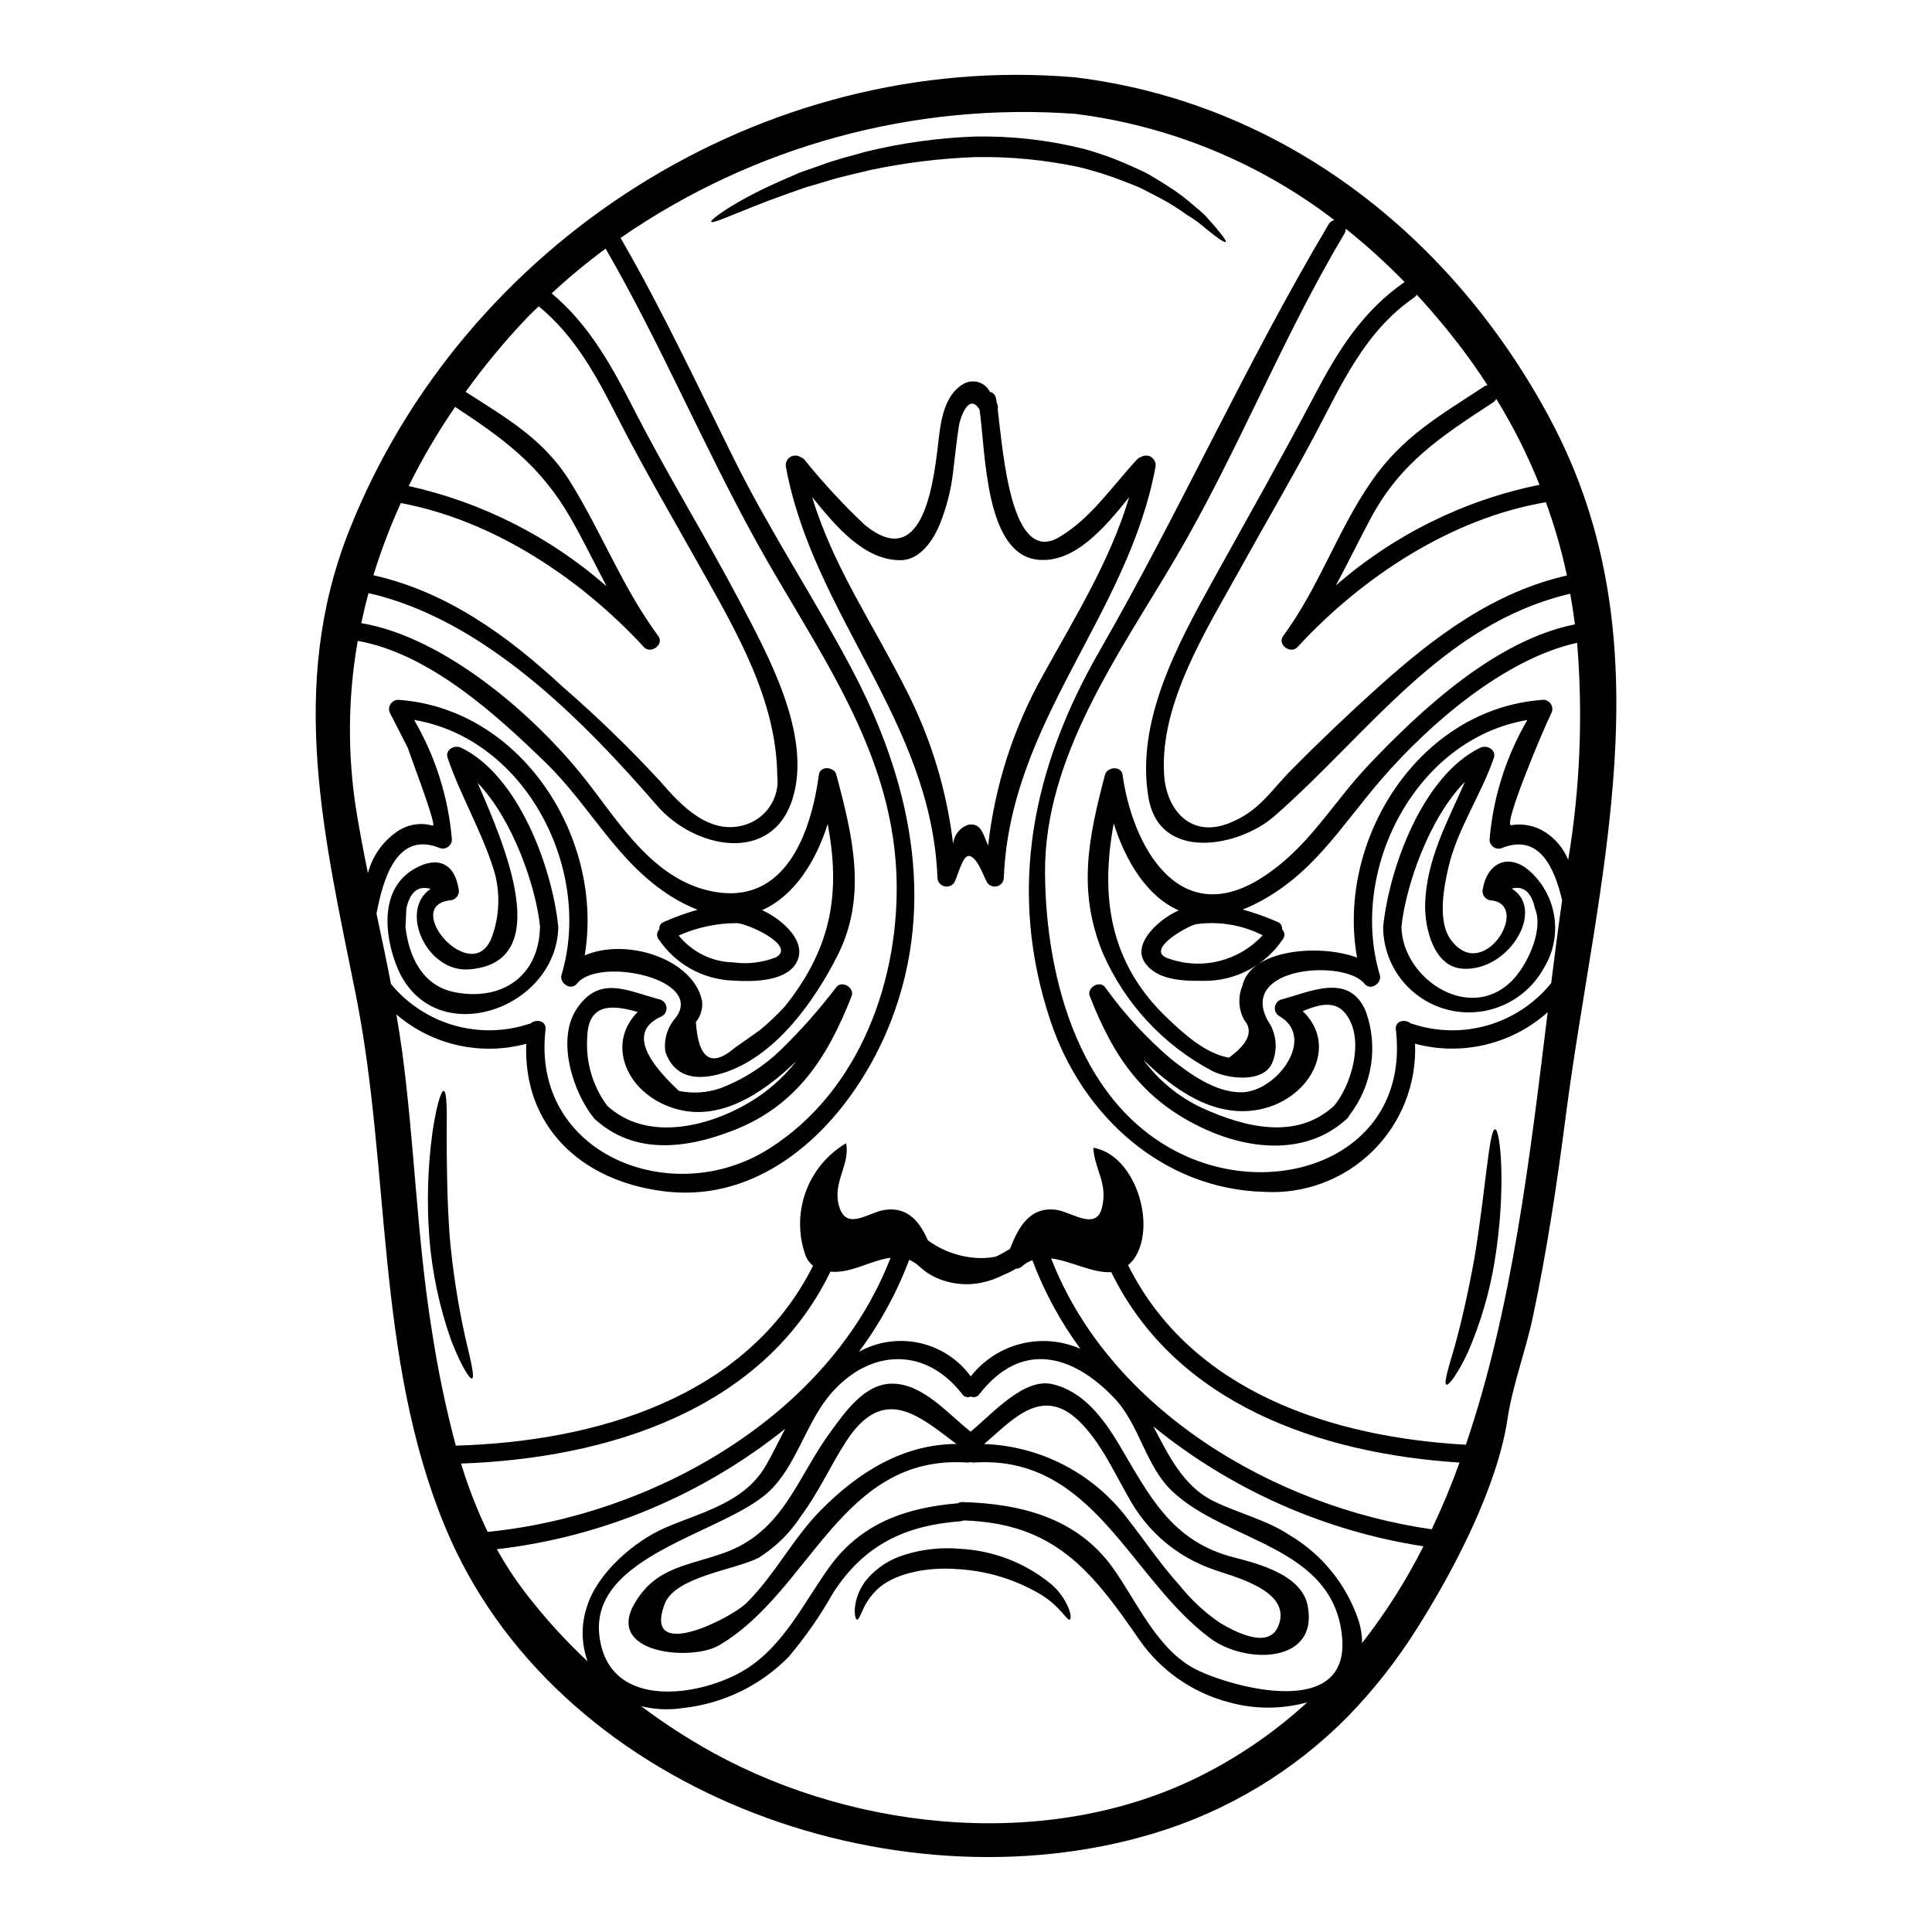
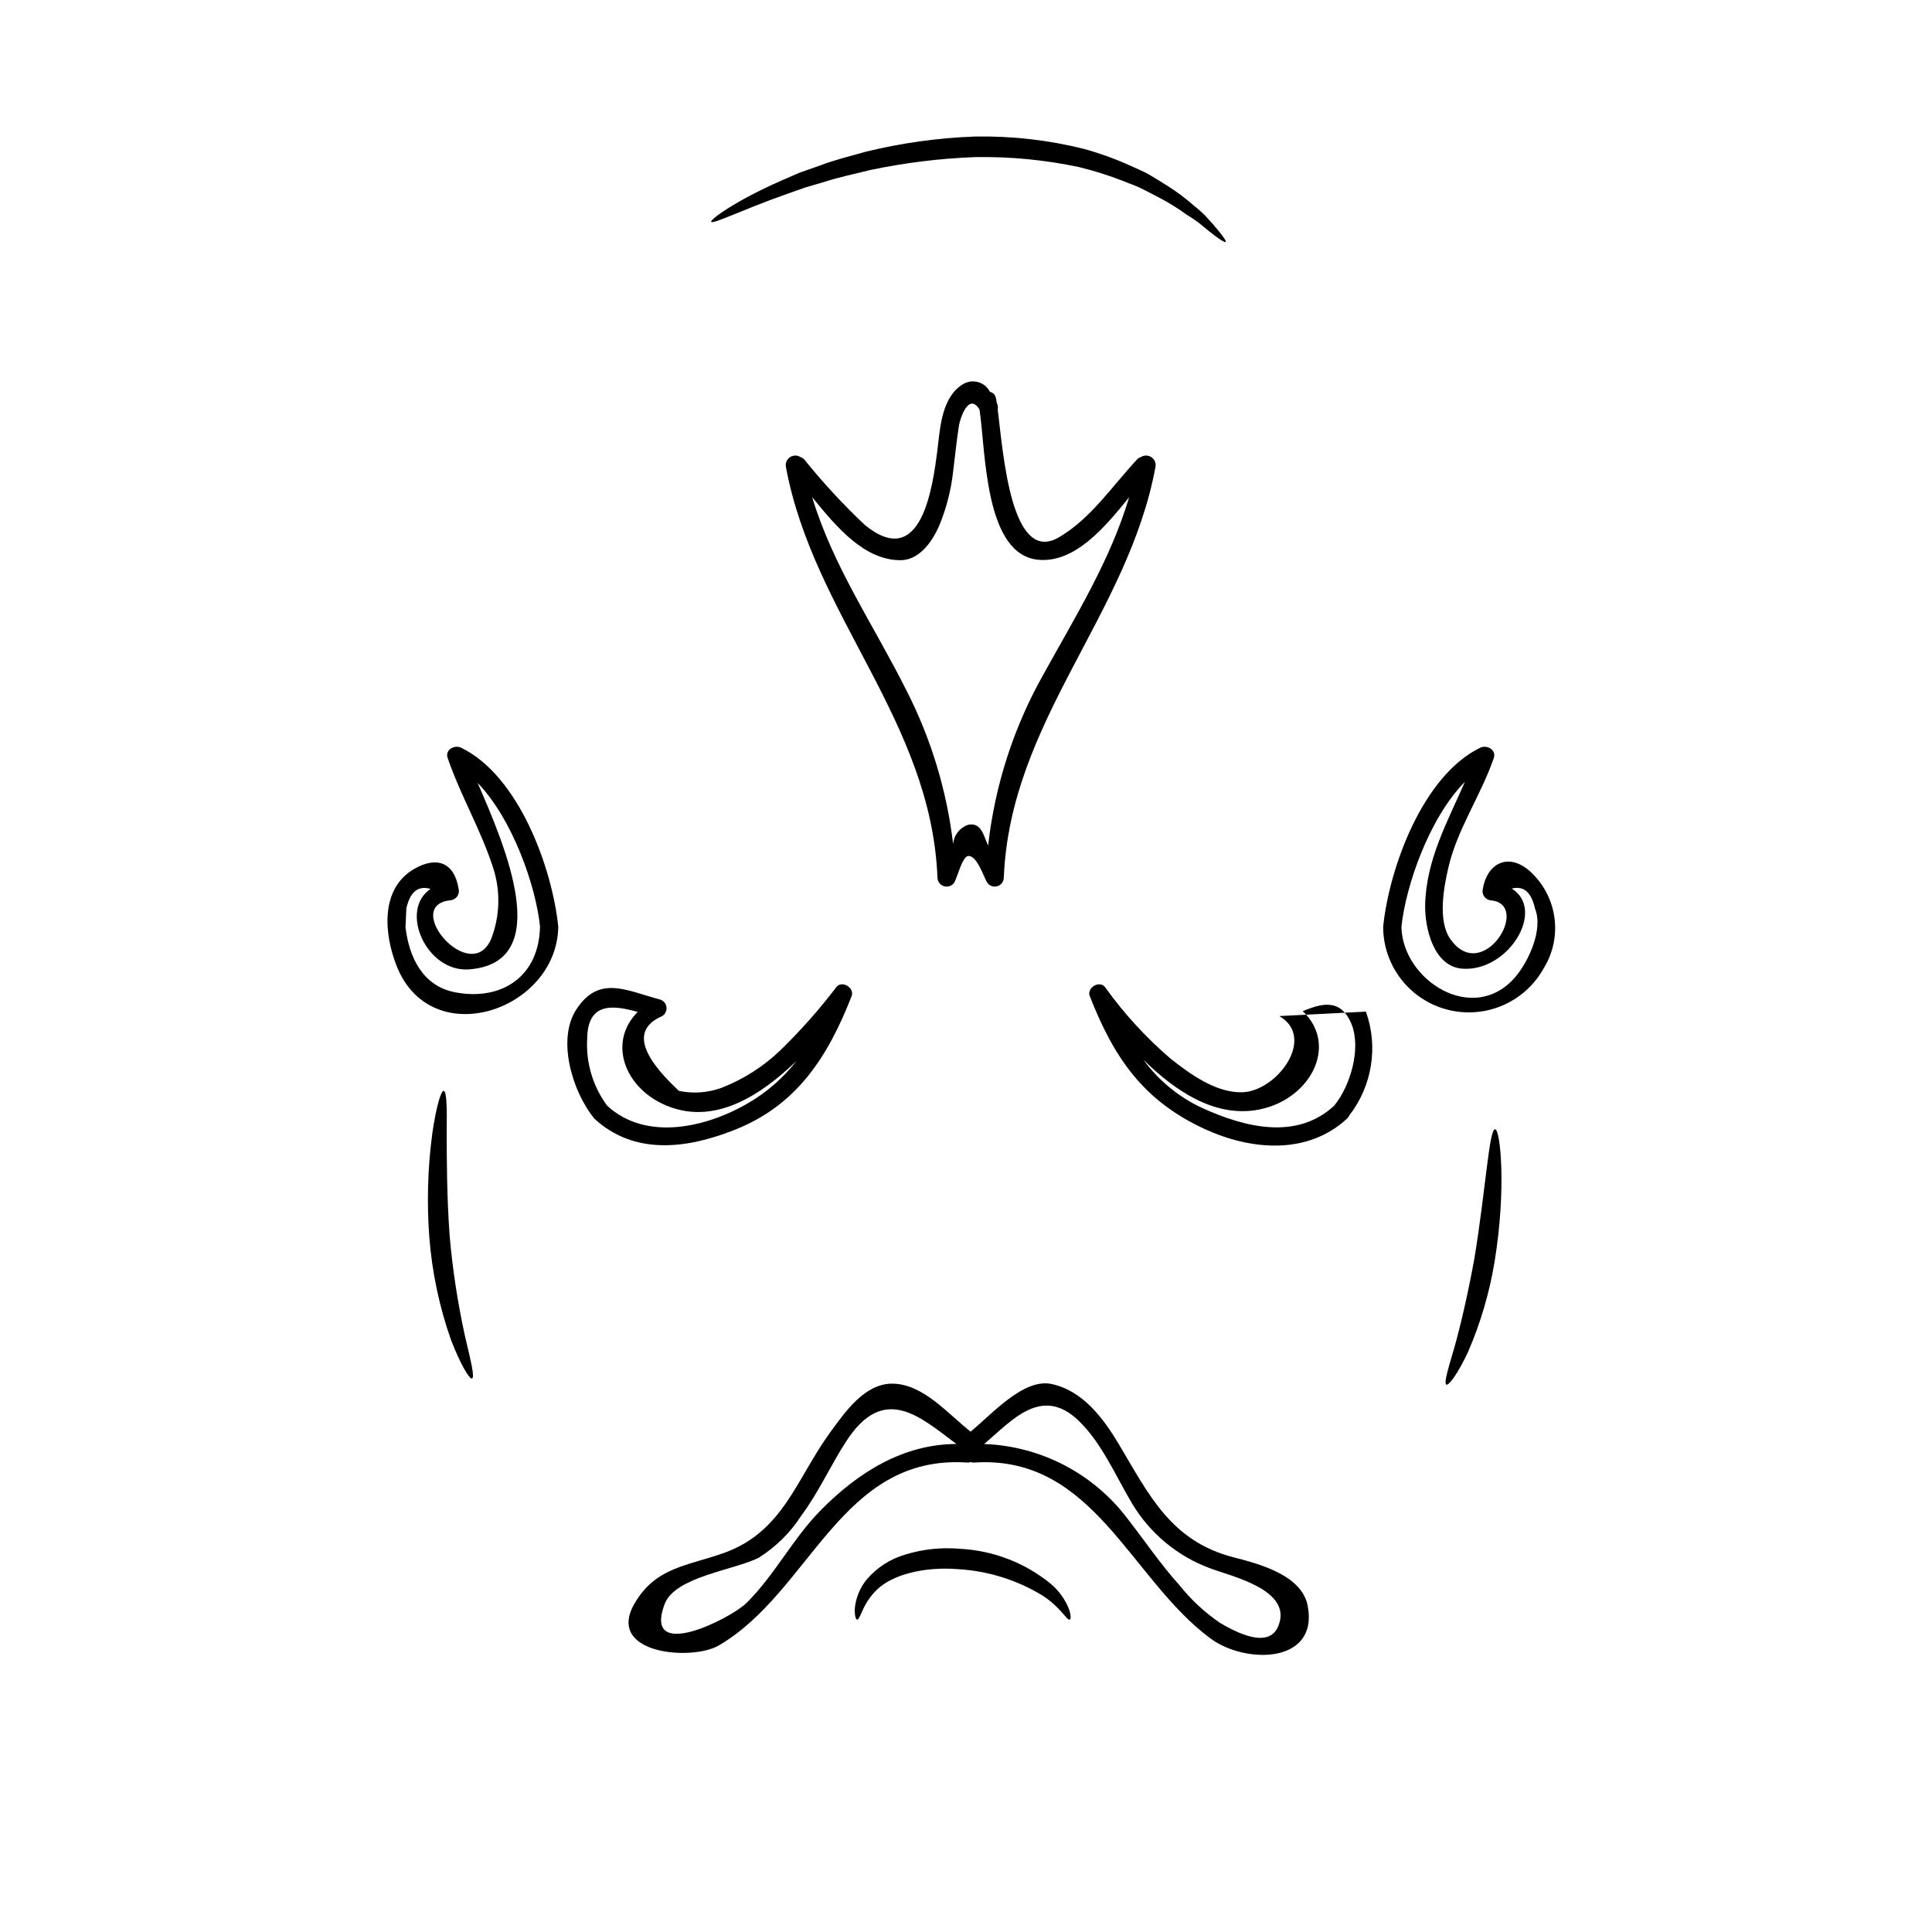
<svg xmlns="http://www.w3.org/2000/svg" fill="#000000" width="800px" height="800px" version="1.1" viewBox="144 144 512 512">
  <g>
-     <path d="m252.18 342.41c-1.574-3.125-3.148-6.184-4.766-9.309-0.418-0.75-0.414-1.668 0.016-2.414 0.43-0.746 1.219-1.211 2.078-1.227 32.824 2.254 54.633 36.785 49.445 67.742 10.855-4.766 28.734 0.789 31.094 12.016 0.246 2.027-0.348 4.062-1.641 5.637 0.672 9.84 4.121 12.145 10.305 6.828 2.254-1.609 4.481-3.094 6.691-4.723 2.34-1.914 4.539-3.996 6.582-6.231 12.824-16.008 14.656-30.699 11.371-48.383-3.25 10.309-9.148 19.285-17.457 22.871 0.125 0.062 0.32 0.094 0.449 0.16 4.641 2.156 12.305 8.406 8.406 14.238-3.094 4.606-11.629 4.574-16.461 4.25v0.004c-7.941-0.27-15.273-4.328-19.715-10.918-0.656-0.781-0.586-1.945 0.16-2.641-0.129-0.875 0.387-1.719 1.227-2 2.887-1.277 5.856-2.352 8.891-3.219-2.367-0.926-4.644-2.07-6.797-3.418-14.621-9.117-21.355-23.805-33.457-35.562-13.207-12.852-30.859-28.895-49.801-32.273-2.613 14.844-2.746 30.016-0.395 44.902 0.902 5.574 1.969 11.117 3.094 16.652 1.141-4.371 3.781-8.203 7.461-10.82 2.781-2.066 6.363-2.723 9.695-1.773 1.484 0.613-6.957-21.16-6.477-20.391zm302.64-87.328c31.762 59.398 12.242 121.89 4.125 184.67-2.316 17.914-4.996 35.789-8.762 53.441-1.902 8.922-5.348 17.941-6.691 26.926-2.641 17.688-13.98 39.719-24.066 55.57l0.004 0.004c-5.297 8.426-11.473 16.266-18.426 23.387-14.238 14.375-31.848 24.957-51.227 30.781-69.223 20.902-159.02-11.414-187.86-81.336-18.5-44.84-14.305-94.254-23.645-141.03-8.344-41.551-18.074-81.434-1.84-122.63 30.188-76.551 109.62-127.48 192.48-120.37 55.113 6.734 100.02 42.102 125.91 90.582zm4.769 116.8h0.004c3.148-19.004 3.941-38.328 2.359-57.527-19.359 4.25-39.359 21.742-51.699 35.98-11.082 12.789-18.297 25.613-33.891 33.375-1.062 0.516-2.062 0.934-3.059 1.32l0.004-0.004c3.156 0.867 6.242 1.965 9.238 3.285 0.824 0.301 1.332 1.129 1.227 2 0.75 0.695 0.824 1.859 0.16 2.641-4.672 6.926-12.5 11.047-20.852 10.98-5.219 0.062-12.496-0.035-15.719-4.894-3.574-5.348 4.769-12.078 9.055-13.758-8.438-3.672-14.141-13.078-17.266-23.066-3.477 18.895-1.512 36.883 14.562 51.93 4.281 4.059 9.887 9.117 15.977 10.148 5.188-3.769 6.508-7.121 4.027-10.016l-0.008-0.004c-1.512-2.781-1.676-6.102-0.453-9.02 2.031-9.57 20.293-11.242 30.379-7.477-5.574-31.113 16.301-66.066 49.352-68.32v-0.004c0.855 0.02 1.645 0.484 2.07 1.227 0.43 0.742 0.441 1.656 0.027 2.406-1.801 3.481-12.918 29.895-10.602 29.602 3.148-0.539 6.379 0.129 9.055 1.871 2.719 1.762 4.836 4.32 6.055 7.324zm1.793-62.414c-0.355-2.707-0.773-5.414-1.254-8.121-33.891 7.926-53.441 37.109-78.406 58.949-9.406 8.215-30.41 12.18-33.344-4.832-3.504-20.301 7.711-40.723 17.148-57.801 9.086-16.395 18.297-32.668 27.027-49.25 6.152-11.695 12.66-22.043 23.676-29.668l0.004-0.004c-4.91-5.035-10.129-9.758-15.625-14.145 0.043 0.441-0.059 0.883-0.289 1.262-16.621 27.832-28.379 58.176-44.777 86.039-14.957 25.449-34.82 52.668-34.598 83.465 0.195 28.188 9.344 62.816 37.82 75.219 26.156 11.414 58.945-1.676 55.148-33.758-0.262-2.383 2.574-2.867 4.027-1.547 0.094 0.035 0.16 0 0.254 0.035v-0.008c6.516 2.18 13.535 2.316 20.129 0.391 6.59-1.922 12.438-5.812 16.758-11.152 0.934-7.477 1.871-14.82 2.898-21.973-1.934-8.148-5.859-18.039-16.168-13.754l-0.004 0.004c-0.727 0.203-1.504 0.055-2.102-0.402-0.602-0.453-0.953-1.164-0.957-1.914 0.941-11.18 4.363-22.008 10.02-31.699-29.605 4.973-47.418 39.688-39.109 67.555 0.676 2.188-2.481 4.328-4.027 2.363-5.09-6.539-33.457-4.723-25.672 9.73 2.215 3.16 2.719 7.211 1.352 10.82-2.094 5.996-12.176 4.641-16.23 2.449v-0.004c-12.812-6.805-22.949-17.734-28.77-31.02-6.828-16.492-3.898-30.535 0.516-47.352 0.578-2.16 4.328-2.484 4.672 0 2.512 18.359 14.59 41.137 36.496 27.508 12.723-7.953 18.836-19.758 28.828-30.258 13.98-14.719 33.699-32.988 54.559-37.129zm-2.125-12.949c-1.406-6.594-3.269-13.086-5.574-19.422-25.16 4.25-48.805 19.906-65.84 38.395-1.84 1.969-5.445-0.707-3.801-2.934 9.445-12.789 14.43-28.023 23.418-41.004 8.148-11.809 18.039-17.363 29.797-25.094h-0.004c0.281-0.195 0.598-0.332 0.934-0.391-1.285-1.969-2.606-3.938-3.992-5.902v-0.004c-4.531-6.324-9.457-12.359-14.742-18.074-0.172 0.293-0.402 0.547-0.676 0.746-13.043 8.984-19.102 22.773-26.254 36.301-6.375 12.016-13.305 23.742-19.871 35.66-8.699 15.742-21.488 35.66-20.133 54.711 0.609 8.855 6.797 16.715 17.168 12.66 7.988-3.125 10.949-8.469 16.461-14.043 7.539-7.637 15.398-15.109 23.352-22.258 14.785-13.25 30.312-24.914 49.77-29.359zm-26.789 230.34c12.336-36.109 17.07-76.926 21.68-114.61-9.559 8.531-22.773 11.668-35.145 8.344 0.434 10.656-3.652 21-11.254 28.48-7.602 7.477-18.012 11.395-28.656 10.785-26.961-0.676-48.32-20.195-56.68-45.227-11.613-34.703-4.848-67.191 13.094-98.34 21.32-37.047 38.781-76.219 60.613-112.87l0.004-0.004c0.312-0.562 0.852-0.961 1.48-1.098-20-15.312-43.711-25.027-68.699-28.152-42.727-3.094-85.223 8.508-120.45 32.887 11.047 19.07 20.324 38.965 30.117 58.695 9.402 18.941 21.035 36.465 30.922 55.105 15.496 29.148 23.004 61.879 10.602 93.805-9.445 24.32-31.488 48.703-60.27 45.031-21.871-2.754-37.176-17.199-36.367-39.074-12.047 3.25-24.922 0.344-34.406-7.769 0.547 3.254 1.062 6.512 1.516 9.793 3.316 24.676 3.938 49.703 7.922 74.285h0.004c1.555 10.168 3.66 20.242 6.297 30.184 36.914-1.062 77.086-12.594 94.672-47.672v-0.004c-0.824-0.66-1.477-1.508-1.902-2.477-2.008-5.457-2.043-11.449-0.094-16.926 1.949-5.481 5.754-10.105 10.758-13.066 1.18 5.672-3.863 10.602-1.77 16.977 2.031 6.25 7.668 1.355 11.918 0.707 6.297-0.965 9.406 3.285 11.531 8.055v-0.004c4.019 2.945 8.84 4.586 13.82 4.703 1.352 0.023 2.699-0.098 4.027-0.352 0.16-0.062 0.293-0.094 0.453-0.16l-0.004-0.004c1.18-0.574 2.332-1.207 3.445-1.898 2.16-5.57 5.219-11.465 12.5-10.34 3.898 0.613 10.434 5.672 11.918-0.707 1.547-6.602-2-9.953-2.32-15.785 10.953 1.871 16.621 19.809 11.215 28.801-0.543 0.871-1.215 1.652-2 2.316 16.703 33.547 54.035 45.625 89.504 47.59zm19.52-254.38c-3.16-7.91-6.996-15.527-11.465-22.773-0.184 0.363-0.453 0.672-0.789 0.898-13.594 8.922-24.547 15.883-32.504 30.797-3.148 5.902-6.055 11.887-9.211 17.75 15.371-13.422 33.969-22.613 53.969-26.676zm-28.57 276.8c2.738-5.734 5.199-11.633 7.375-17.684-36.816-2.363-75.117-15.43-92.227-50.316-0.031-0.062-0.031-0.094-0.062-0.156-4.832 0.355-10.664-2.965-15.945-3.641 15.523 40.098 59.145 65.836 100.86 71.797zm-18.461 30.148c6.254-7.988 11.703-16.578 16.266-25.641-26.258-4.047-50.961-15.012-71.574-31.773 3.996 7.637 7.988 15.852 15.789 19.715 6.375 3.188 14.168 5.027 20.195 9.016h-0.004c8.668 5.094 15.203 13.148 18.395 22.68 0.633 1.938 0.945 3.965 0.934 6.004zm-43.871 7.059c8.891 4.445 40.75 13.656 38.574-8.762-2.363-24.227-30.602-24.902-45-38.531-7.086-6.668-8.633-17.586-15.352-24.676-11.047-11.629-24.645-15.352-35.723-1.094-0.496 0.773-1.488 1.062-2.32 0.676-0.824 0.383-1.801 0.094-2.285-0.676-10.309-13.238-25.707-11.695-35.758 1.094-5.766 7.379-8.535 18.266-15.352 24.676-11.809 11.215-47.84 16.82-45 38.531 2.574 20.004 27.348 15.715 38.574 8.762 10.211-6.297 15.43-17.523 22.227-27.027 8.406-11.758 20.355-15.914 34.145-17.07l-0.004-0.004c0.383-0.215 0.816-0.328 1.258-0.32 15.43 0.418 30.348 4.188 39.816 17.395 6.477 9.051 11.793 21.84 22.199 27.027zm29.379 8.633v-0.004c-6.809 1.902-14.004 1.902-20.812 0-9.598-2.512-17.992-8.355-23.676-16.492-12.789-18.586-22.613-30.926-46.609-31.695h-0.004c-0.273 0.125-0.566 0.203-0.867 0.223-14.59 1.125-25.352 6.152-33.629 18.844v0.004c-3.406 6.051-7.375 11.766-11.855 17.07-7.465 7.609-17.332 12.402-27.926 13.562-3.723 0.594-7.523 0.43-11.18-0.484 6.109 4.59 12.539 8.746 19.23 12.434 38.457 21.066 90.418 26.125 130.39 5.348l0.004 0.004c9.766-5.055 18.824-11.383 26.93-18.816zm-11.855-203.26c-5.457-2.766-11.629-3.793-17.684-2.934-2.754 0.707-14.012 7.152-6.992 9.18 4.273 1.473 8.887 1.664 13.27 0.555 4.383-1.109 8.344-3.473 11.406-6.801zm-77.344 116.9c3.34-4.273 8.008-7.312 13.27-8.637 5.262-1.324 10.812-0.859 15.777 1.324-5.301-7.207-9.582-15.105-12.723-23.48-1.016 0.367-1.949 0.922-2.758 1.641-0.438 0.398-1.016 0.617-1.609 0.609-0.973 0.617-2.008 1.137-3.09 1.547-1.938 1.016-4.012 1.754-6.156 2.191-3.289 0.656-6.695 0.457-9.887-0.582-2.445-0.758-4.68-2.066-6.535-3.828-0.766-0.707-1.648-1.277-2.613-1.68-3.269 8.719-7.762 16.93-13.336 24.387 4.887-2.715 10.598-3.551 16.059-2.356 5.465 1.199 10.301 4.352 13.602 8.863zm-53.57-60.273c24.223-15.234 35.031-45.266 33.852-73.125-1.449-33.531-21.52-59.621-37.141-87.875-14.066-25.473-25.348-52.375-39.906-77.594-4.992 3.676-9.77 7.629-14.309 11.852 9.891 8.266 15.914 19.199 21.871 30.863 8.73 17.07 18.812 33.406 27.77 50.383 7.539 14.336 19.359 35.562 14.27 52.473-5.344 17.688-25.977 13.562-35.98 2.031-19.84-22.91-45.965-49.387-76.469-56.316-0.707 2.641-1.355 5.285-1.902 7.957 22.129 3.734 46.16 24.578 59.398 41.457 8.891 11.305 17.75 26.188 33.062 29.52 19.844 4.328 26.707-15.352 28.801-30.793 0.324-2.484 4.09-2.16 4.637 0 4.285 16.168 8.266 32.145 0.293 47.93-6.059 11.922-15.914 25.898-29.086 30.699-6.894 2.481-13.887 2.418-16.531-5.219l-0.004 0.008c-0.445-3.176 0.492-6.391 2.578-8.824 8.375-10.406-20.262-16.59-26.027-9.215-1.543 1.969-4.723-0.16-4.059-2.363 8.344-27.867-9.469-62.582-39.074-67.551 5.656 9.691 9.078 20.52 10.02 31.699-0.008 0.75-0.363 1.453-0.961 1.906-0.598 0.453-1.371 0.605-2.098 0.41-11.855-4.961-15.305 8.953-16.926 17.32 1.32 6.215 2.641 12.402 3.832 18.648h0.004c4.332 5.258 10.156 9.078 16.703 10.961 6.547 1.883 13.512 1.738 19.977-0.418 0.094-0.035 0.156 0 0.254-0.035 1.449-1.32 4.285-0.836 4.027 1.547-3.891 32.953 33.355 47.902 59.125 31.664zm32.309 28.832c-3.828 0.484-7.824 2.578-11.629 3.383-1.438 0.305-2.91 0.414-4.379 0.32-0.031 0.062 0 0.16-0.062 0.254-17.945 36.633-59.305 49.227-97.75 50.582 1.883 6.207 4.242 12.258 7.051 18.105 43.504-4.289 90.562-30.605 106.77-72.645zm-30.344-79.629c5.445-3.148-7.602-8.988-10.469-9.055v0.004c-5.285 0.016-10.504 1.133-15.332 3.285 3.531 4.375 8.809 6.981 14.43 7.121 3.844 0.523 7.758 0.059 11.371-1.355zm-7.699-35.273c5.363-1.887 8.695-7.242 8.023-12.883-0.223-19.941-10.664-37.852-20.133-54.711-7.406-13.211-15.074-26.285-21.973-39.754-5.668-11.148-11.414-21.973-21.129-29.895-1.066 1.062-2.191 2.062-3.191 3.148-5.828 6.133-11.23 12.656-16.168 19.523 10.664 6.859 20.617 12.434 27.641 23.707 8.344 13.383 13.98 28.25 23.418 41.004 1.641 2.223-1.969 4.894-3.801 2.934-16.719-18.137-39.781-33.566-64.426-38.18-2.828 6.219-5.25 12.609-7.262 19.133 19.457 4.379 35.5 15.98 50.027 29.445h-0.004c9.141 7.918 17.828 16.34 26.031 25.223 5.484 6.406 13.293 14.688 22.945 11.305zm5.027 169.92c1.77-3.09 3.383-6.441 5.09-9.695-21.965 17.609-48.445 28.672-76.41 31.922 2.141 3.859 4.551 7.562 7.215 11.082 5.082 6.68 10.719 12.918 16.852 18.648-1.707-4.668-1.773-9.781-0.195-14.496 2.672-8.824 12.465-17.32 20.68-20.902 9.602-4.156 21.004-6.543 26.77-16.559zm-42.234-232.96c-3.148-5.992-6.086-12.047-9.469-17.977-8.055-14.074-17.848-21.129-30.676-29.57-4.594 6.691-8.703 13.699-12.305 20.969 19.438 4.316 37.473 13.457 52.449 26.578z" />
    <path d="m549.14 374.62c3.621 3.141 6.012 7.465 6.75 12.199 0.734 4.734-0.227 9.578-2.723 13.672-3.25 5.938-8.98 10.117-15.629 11.395-6.648 1.277-13.52-0.477-18.742-4.789-5.219-4.309-8.246-10.723-8.246-17.496 1.613-15.656 10.504-40.074 25.742-47.453 1.77-0.836 4.328 0.551 3.574 2.754-3.383 9.84-9.762 18.977-12.047 29.086-1.18 5.09-2.867 13.98 0.516 18.844 8.57 12.242 21.551-8.953 10.953-10.211l-0.004 0.008c-0.746-0.02-1.445-0.379-1.895-0.973-0.453-0.598-0.609-1.363-0.426-2.09 1.066-6.523 6.473-9.711 12.176-4.945zm-3.449 28.152c3.348-3.965 7.375-12.465 5.09-18.039-0.965-4.328-3.027-6.059-6.152-5.25 9.117 5.637-0.871 22.129-13.109 21.227-7.664-0.578-9.984-10.918-9.84-17.008 0.293-11.918 5.926-21.934 10.531-32.504-9.469 9.57-15.684 27.574-16.816 38.398 0.211 14.113 19.121 26.422 30.301 13.18z" />
    <path d="m540.22 443.27c1.387-0.031 3.027 15.742-0.129 35.031-1.359 8.262-3.731 16.324-7.055 24.012-2.703 5.762-5.09 8.887-5.703 8.633-0.789-0.293 0.422-4.125 2.16-10.086 1.641-5.859 3.574-14.168 5.25-23.449 3.059-18.645 3.867-34.113 5.477-34.141z" />
-     <path d="m505.98 412.09c3.324 9.305 1.672 19.668-4.383 27.477-0.145 0.328-0.352 0.621-0.609 0.871-10.438 9.664-25.32 8.438-37.656 2.801-16.266-7.477-24.098-18.809-30.539-35.27-0.84-2.223 2.578-4.254 4.059-2.363 5.012 7.004 10.855 13.375 17.398 18.977 5.09 4.027 11.809 8.922 18.68 8.887 9.406-0.031 20.039-14.496 10.086-20.195h-0.004c-0.82-0.5-1.273-1.438-1.148-2.394 0.129-0.953 0.805-1.746 1.727-2.016 7.637-1.992 18.043-7.285 22.391 3.227zm-8.41 24.934c4.254-5.188 7.25-15.141 4.574-21.68-2.93-7.059-8.18-5.281-12.914-3.387 9.84 9.344 1.574 24.129-12.531 26.254-11.078 1.676-21.254-5.059-29.699-13.383v0.004c4.074 5.57 9.508 10.008 15.785 12.883 11.113 5.039 24.832 8.52 34.785-0.691z" />
+     <path d="m505.98 412.09c3.324 9.305 1.672 19.668-4.383 27.477-0.145 0.328-0.352 0.621-0.609 0.871-10.438 9.664-25.32 8.438-37.656 2.801-16.266-7.477-24.098-18.809-30.539-35.27-0.84-2.223 2.578-4.254 4.059-2.363 5.012 7.004 10.855 13.375 17.398 18.977 5.09 4.027 11.809 8.922 18.68 8.887 9.406-0.031 20.039-14.496 10.086-20.195h-0.004zm-8.41 24.934c4.254-5.188 7.25-15.141 4.574-21.68-2.93-7.059-8.18-5.281-12.914-3.387 9.84 9.344 1.574 24.129-12.531 26.254-11.078 1.676-21.254-5.059-29.699-13.383v0.004c4.074 5.57 9.508 10.008 15.785 12.883 11.113 5.039 24.832 8.52 34.785-0.691z" />
    <path d="m490.55 569.54c2.965 15.332-16.332 15.559-25.676 8.73-21.418-15.742-31.051-48.805-62.781-46.676l0.004-0.004c-0.297 0.023-0.594-0.02-0.871-0.129-0.273 0.113-0.574 0.16-0.871 0.129-33.598-2.254-41.457 34.242-65.879 48.48-7.215 4.188-30.086 2.254-22.32-11.113 5.606-9.668 13.914-9.922 23.676-13.402 15.816-5.637 19.262-19.809 28.219-32.02 3.832-5.219 9.02-12.852 16.367-12.852 8.148 0 14.656 7.871 20.809 12.723 5.668-4.668 14.043-14.238 21.488-12.625 8.211 1.77 13.656 9.02 17.809 15.977 8.023 13.5 13.852 25.707 30.441 29.961 6.477 1.672 18.008 4.606 19.586 12.82zm-7.793 5.41c3.992-9.73-12.695-13.242-18.105-15.352v0.004c-8.641-3.203-15.926-9.262-20.648-17.172-4.328-7.25-8.023-16.074-14.203-21.973-9.84-9.402-17.711 0.098-24.996 6.219l-0.004 0.004c14.984 0.535 28.934 7.785 37.977 19.746 4.574 5.859 8.762 12.109 13.777 17.652 3.07 3.863 6.711 7.242 10.789 10.02 3.719 2.172 12.805 7.199 15.414 0.852zm-85.301-48.285c-9.727-7.281-19.23-16.105-29.219-0.676-4.121 6.344-7.277 13.465-11.809 19.555v-0.004c-2.894 4.535-6.758 8.375-11.309 11.242-6.375 3.316-22.258 4.992-24.996 12.336-5.828 15.625 17.523 3.801 21.68-0.289 7.539-7.441 12.34-17.199 19.809-24.707 9.879-9.984 21.734-17.387 35.844-17.457z" />
    <path d="m465.39 203.35c2.484 2.871 3.707 4.543 3.418 4.769-0.293 0.227-1.996-0.906-4.863-3.223-0.707-0.578-1.48-1.223-2.363-1.934-0.965-0.715-1.965-1.383-2.996-1.996-2.356-1.715-4.836-3.258-7.418-4.609-1.418-0.738-2.934-1.512-4.481-2.316-1.547-0.809-3.348-1.355-5.09-2.094-3.762-1.461-7.613-2.68-11.531-3.641-9.082-1.938-18.352-2.832-27.637-2.672-9.336 0.348-18.625 1.492-27.766 3.414-4.188 1.062-8.215 1.867-11.887 3.059-1.84 0.547-3.641 1.062-5.348 1.574-1.672 0.578-3.316 1.16-4.859 1.707-12.277 4.348-19.715 8.148-20.102 7.375-0.293-0.547 6.297-5.512 18.715-10.953 1.547-0.672 3.148-1.352 4.828-2.094 1.738-0.609 3.543-1.254 5.41-1.898 3.703-1.422 7.828-2.418 12.109-3.641v0.004c9.43-2.301 19.07-3.637 28.77-3.996 9.766-0.191 19.516 0.914 28.988 3.285 4.109 1.129 8.121 2.57 12.004 4.32 1.84 0.871 3.641 1.547 5.25 2.484s3.125 1.898 4.574 2.801c2.602 1.613 5.059 3.441 7.348 5.477 0.973 0.766 1.91 1.582 2.801 2.445 0.777 0.871 1.484 1.645 2.125 2.352z" />
    <path d="m396.59 367.7c0.184-2.394 1.805-4.434 4.094-5.152 3.481-0.578 3.938 2.934 5.184 5.512 1.785-15.926 6.758-31.328 14.625-45.289 8.5-15.398 17.746-30.25 22.742-47-6.441 7.988-14.273 17.32-23.871 16.59-14.492-1.094-14.105-28.668-15.785-39.848-2.898-4.637-5.152 2.449-5.445 4.25-0.645 4.125-1.062 8.312-1.574 12.469h0.004c-0.543 4.59-1.68 9.09-3.383 13.383-1.676 4.219-5.156 9.73-10.375 9.84-9.695 0.129-17.199-8.855-23.578-16.715 5.539 18.395 16.395 34.047 25.027 51.312h0.004c6.484 12.715 10.66 26.477 12.332 40.648zm49.734-102.56c0.848-0.551 1.938-0.551 2.781 0 0.844 0.551 1.285 1.551 1.121 2.543-7.281 39.434-38.527 67.379-40.203 108.88-0.008 1.082-0.734 2.023-1.777 2.309-1.039 0.281-2.144-0.16-2.703-1.082-0.902-1.609-2.754-7.312-5.055-6.926-1.484 0.293-2.836 5.672-3.543 6.926h0.004c-0.562 0.926-1.672 1.367-2.715 1.082-1.047-0.285-1.781-1.223-1.797-2.309-1.645-41.5-32.891-69.445-40.172-108.88-0.164-0.992 0.273-1.992 1.117-2.543 0.844-0.551 1.934-0.551 2.781 0 0.367 0.121 0.699 0.332 0.969 0.613 4.945 6.141 10.305 11.938 16.039 17.352 14.883 12.18 17.977-9.34 19.328-20.469 0.676-5.668 1.18-13.559 6.797-16.879v0.004c1.203-0.703 2.644-0.875 3.981-0.48 1.336 0.398 2.449 1.328 3.074 2.574 0.82 0.156 1.449 0.816 1.574 1.641 0.102 0.426 0.176 0.855 0.223 1.289 0.035 0.066 0.066 0.098 0.066 0.129h0.004c0.242 0.5 0.312 1.066 0.191 1.609 1.449 11.531 3.512 41.426 16.301 33.824 8.438-4.996 14.074-13.562 20.648-20.617l-0.004 0.004c0.27-0.273 0.605-0.48 0.969-0.594z" />
    <path d="m427.19 570.19c0.707 1.801 0.613 2.93 0.293 3.027-0.789 0.254-2.363-3.316-7.41-6.508h-0.004c-6.711-4.047-14.305-6.402-22.125-6.863-9.148-0.738-17.395 1.484-21.457 5.348-1.637 1.566-2.953 3.438-3.863 5.512-0.707 1.574-1.125 2.578-1.512 2.516-0.324-0.098-0.645-1.062-0.582-2.934 0.258-2.809 1.344-5.477 3.125-7.668 2.684-3.172 6.242-5.481 10.23-6.633 4.668-1.445 9.566-1.969 14.43-1.543 8.812 0.43 17.258 3.668 24.098 9.238 2.094 1.754 3.734 3.984 4.777 6.508z" />
    <path d="m365.63 405.61c1.484-1.902 4.894 0.129 4.062 2.363-6.297 16.07-14.465 28.957-31.117 35.496-12.562 4.965-26.48 6.766-37.078-3.027-5.606-6.828-10.086-20.711-4.766-28.926 6.055-9.309 13.496-4.894 22.16-2.641 0.922 0.27 1.602 1.059 1.727 2.016s-0.324 1.895-1.145 2.394c-7.668 3.316-6.188 9.922 4.445 19.809l-0.004 0.004c3.703 0.773 7.547 0.516 11.113-0.742 5.891-2.262 11.266-5.68 15.816-10.051 5.336-5.191 10.277-10.773 14.785-16.695zm-23.098 30.574c4.836-2.852 9.09-6.59 12.535-11.023-9.277 8.984-20.68 16.234-32.438 12.562-12.594-3.902-18.105-17.074-9.633-25.543-6.156-1.738-13.242-2.871-13.383 6.992-0.391 6.383 1.48 12.703 5.285 17.844 10.387 9.602 26.555 5.734 37.633-0.832z" />
    <path d="m266.18 342.14c15.27 7.379 24.16 31.797 25.77 47.453-0.355 22.258-33.758 33.562-42.875 10.309-3.25-8.312-4.445-20.391 4.766-25.676 5.996-3.418 10.566-1.609 11.695 5.312h-0.004c0.188 0.723 0.031 1.492-0.422 2.09-0.449 0.594-1.148 0.953-1.895 0.973-12.727 1.512 5.543 22.828 10.953 10.211 2.34-6.035 2.523-12.695 0.516-18.848-3.223-10.016-8.637-19.133-12.047-29.086-0.762-2.176 1.785-3.562 3.543-2.738zm20.941 47.453c-1.098-10.73-7.25-28.508-16.559-38.141 7.246 16.652 20.68 47.703-2.254 49.445-11.273 0.84-18.648-15.652-10.211-21.324-3.254-0.965-5.41 0.742-6.41 5.156-0.062 1.672-0.129 3.348-0.223 5.027 0.934 7.762 4.445 15.59 13.238 17.23 12.445 2.328 22.172-4.371 22.398-17.387z" />
    <path d="m267.22 498.06c1.574 6.691 2.641 10.922 1.871 11.246-0.613 0.289-2.965-3.481-5.543-10.148l-0.004 0.004c-3.102-8.785-5.039-17.938-5.766-27.223-0.699-9.246-0.43-18.543 0.809-27.734 1.031-6.992 2.285-11.18 2.996-11.117 0.789 0.062 0.902 4.481 0.789 11.434 0.035 6.926 0.035 16.496 0.789 26.965l-0.004 0.004c0.785 8.934 2.141 17.809 4.062 26.57z" />
  </g>
</svg>